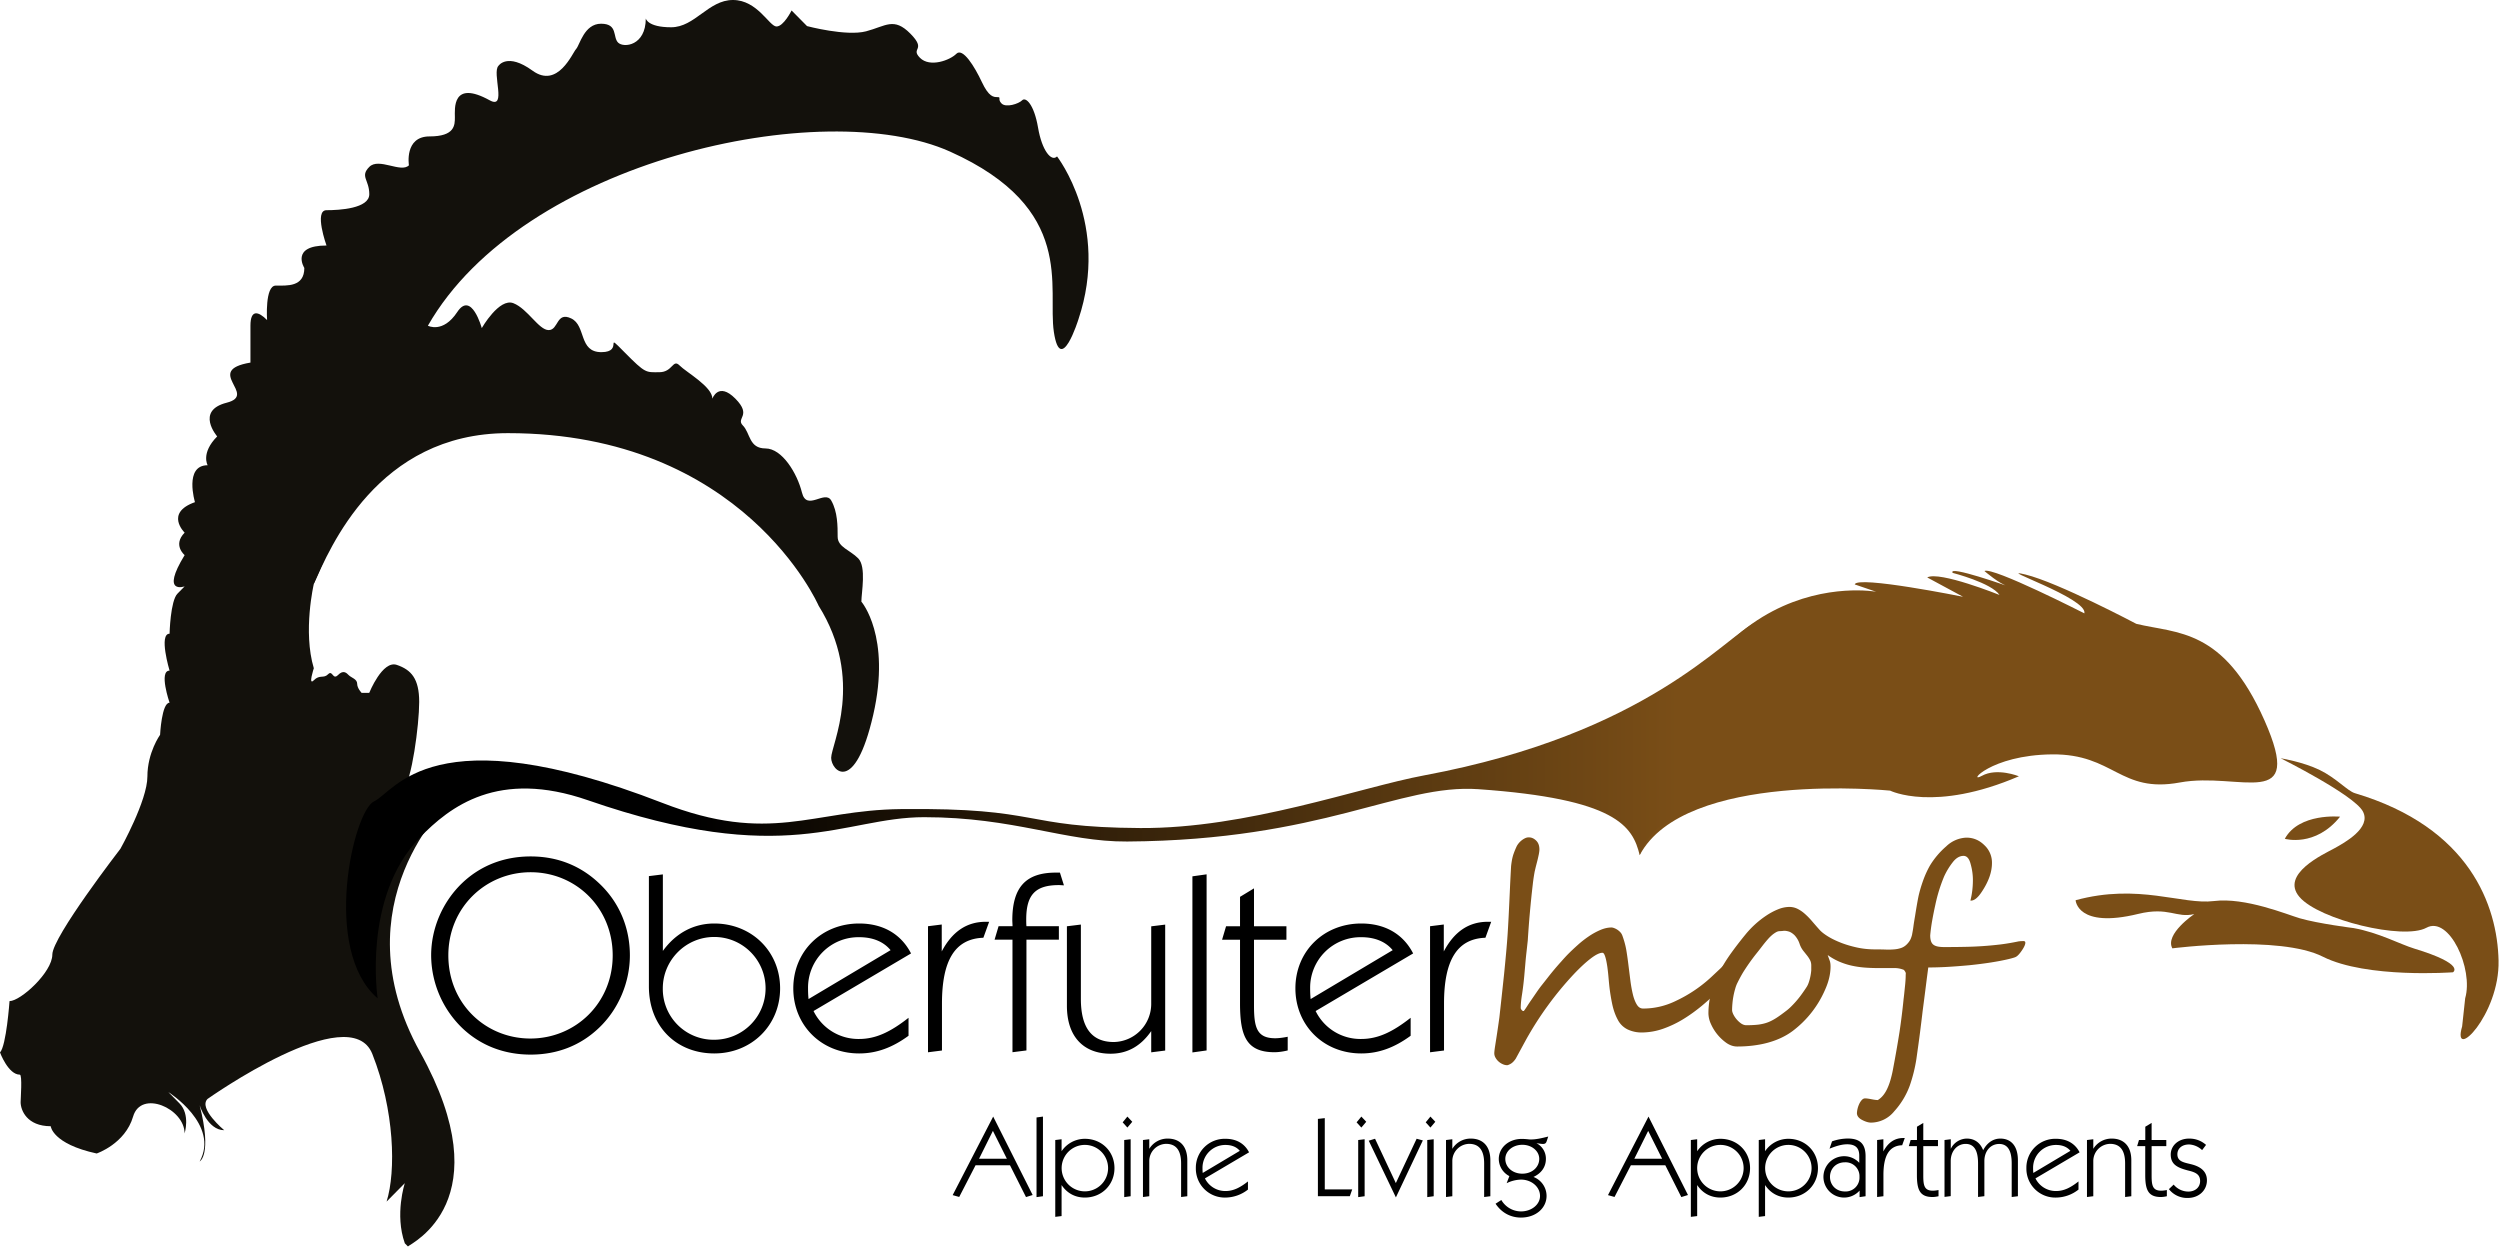
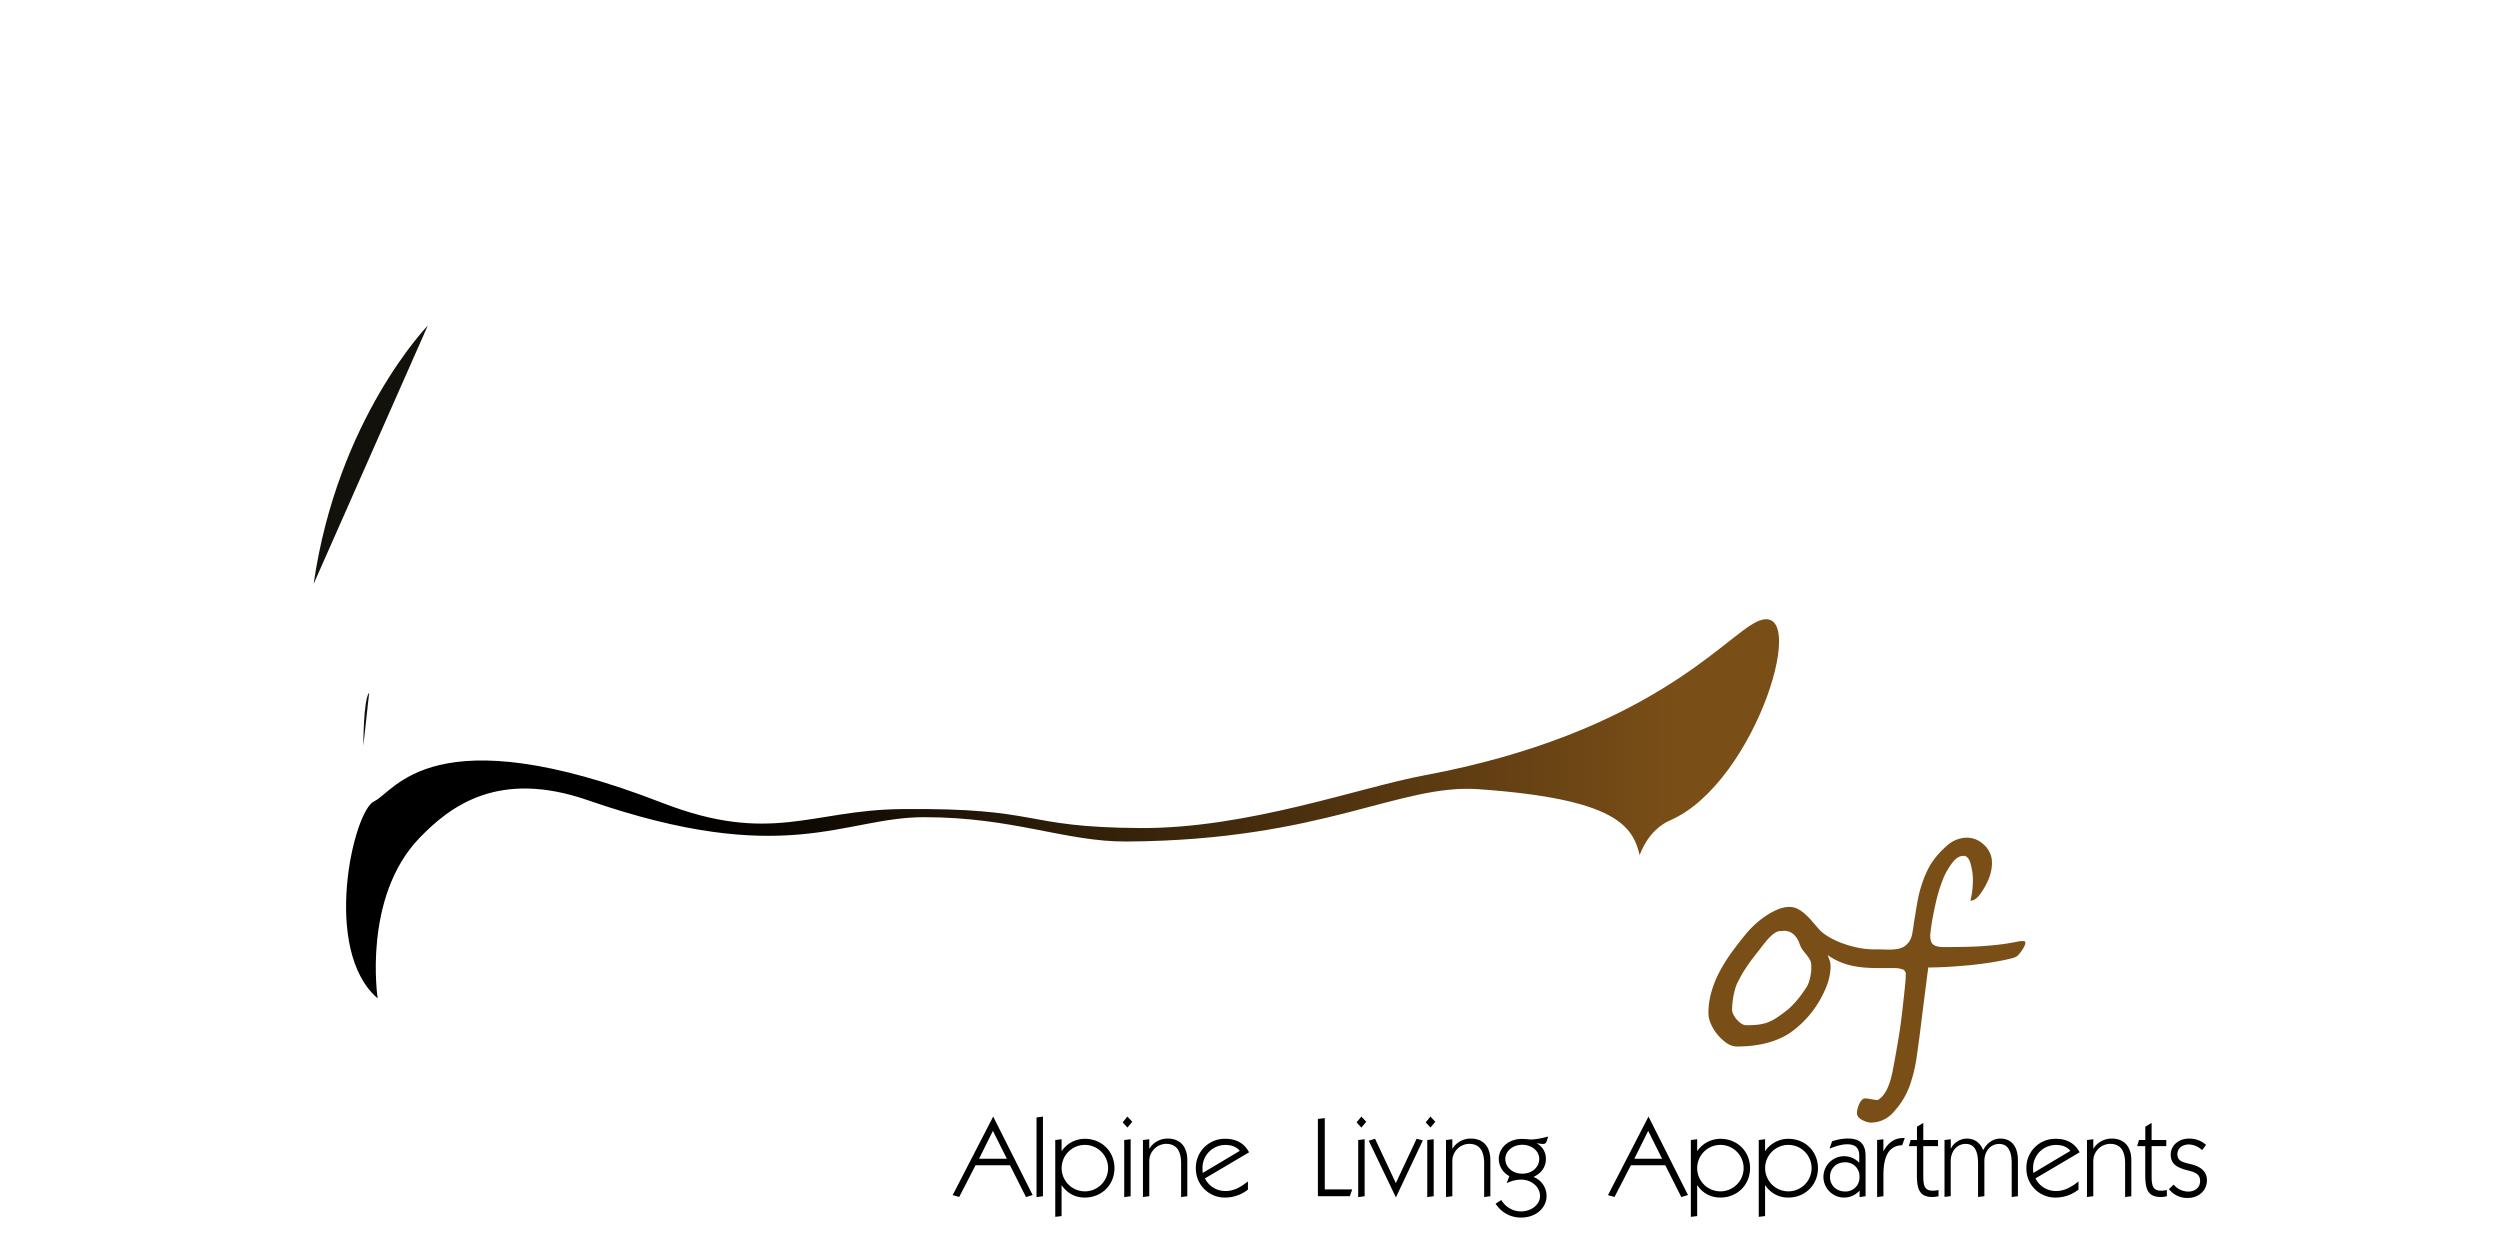
<svg xmlns="http://www.w3.org/2000/svg" viewBox="0 0 451 225" xml:space="preserve">
  <defs>
    <linearGradient y2=".5" x2="1" y1=".5" x1="0" id="a">
      <stop offset=".25" />
      <stop stop-color="#7a4e17" offset=".91" />
    </linearGradient>
  </defs>
-   <path d="M83.38 159.3c3.3-3.15 7.55-4.8 12.35-4.8s8.95 1.65 12.3 4.8c3.65 3.4 5.6 8 5.6 13.05 0 4.85-2.05 9.75-5.6 13.1-3.3 3.15-7.5 4.8-12.3 4.8s-9.05-1.65-12.35-4.8a18.36 18.36 0 0 1-5.6-13.1c0-4.85 2.05-9.65 5.6-13.05zm12.3 28.05c8.1 0 14.85-6.35 14.85-15 0-8.6-6.65-15-14.8-15-8.1 0-14.85 6.35-14.85 15 0 8.75 6.75 15 14.8 15zm21.38-29.3 2.52-.31v13.81c2.34-3.24 5.58-4.95 9.27-4.95 6.75 0 11.88 5.04 11.88 11.7 0 6.66-5.13 11.74-11.88 11.74-6.7 0-11.79-4.72-11.79-12.1v-19.89zm11.78 29.52a9.26 9.26 0 0 0 9.27-9.27c0-5.13-4.14-9.27-9.27-9.27s-9.27 4.19-9.27 9.27a9.15 9.15 0 0 0 9.27 9.27zm26.15 2.47c-6.88 0-11.88-5.13-11.88-11.74 0-6.71 5.13-11.7 11.88-11.7 4.27 0 7.56 1.89 9.36 5.4l-17.59 10.39a9 9 0 0 0 8.23 5.04c3.1 0 5.76-1.35 8.91-3.82v3.24c-2.88 2.11-5.72 3.19-8.91 3.19zm5.67-18.63c-1.26-1.53-3.19-2.34-5.67-2.34a9.1 9.1 0 0 0-9.22 9.18c0 .41 0 1.08.09 1.98l14.8-8.82zm6.75-4.32 2.48-.31v4.86c1.89-3.6 4.54-5.35 7.92-5.35h.63l-1.04 2.88c-5.17.18-7.47 4.14-7.47 11.88v8.46l-2.52.32v-22.74zm15.25 2.43h-3.24l.72-2.43h2.52c0-.36-.04-.76-.04-1.08 0-5.94 2.43-8.59 7.83-8.59h.76l.72 2.29c-.31 0-.63-.04-.9-.04-4.27 0-5.9 1.75-5.9 6.21 0 .36 0 .76.04 1.21h5.85v2.43h-5.85v19.98l-2.52.32v-20.3h.01zm17.69 20.57c-4.81 0-7.88-3.01-7.88-8.64V167.1l2.52-.31v13.41c0 5.17 1.94 7.78 5.94 7.78a6.88 6.88 0 0 0 6.75-6.88v-13.99l2.52-.31v22.72l-2.52.32v-3.83c-1.89 2.73-4.32 4.08-7.33 4.08zm14.76-32 2.56-.36v31.77l-2.56.36v-31.77zm14.8 31.73c-5.13 0-6.21-3.02-6.21-8.82v-11.47h-3.24l.72-2.43h2.52v-5.31l2.52-1.53v6.84h5.85v2.43h-5.85v11.79c0 3.96.45 5.98 3.83 5.98.58 0 1.35-.09 2.25-.27v2.47c-.95.23-1.76.32-2.39.32zm15.66.22c-6.88 0-11.88-5.13-11.88-11.74 0-6.71 5.13-11.7 11.88-11.7 4.27 0 7.56 1.89 9.36 5.4l-17.59 10.39a8.98 8.98 0 0 0 8.23 5.04c3.1 0 5.76-1.35 8.91-3.82v3.24c-2.88 2.11-5.71 3.19-8.91 3.19zm5.67-18.63c-1.26-1.53-3.2-2.34-5.67-2.34a9.1 9.1 0 0 0-9.22 9.18c0 .41 0 1.08.09 1.98l14.8-8.82zm6.75-4.32 2.47-.31v4.86c1.89-3.6 4.54-5.35 7.92-5.35h.63l-1.04 2.88c-5.17.18-7.47 4.14-7.47 11.88v8.46l-2.52.32v-22.74h.01z" />
-   <path fill="#7a4e17" d="M314.16 172.91c0 .35-.25.9-.75 1.66-.18.3-.42.63-.7 1a39.5 39.5 0 0 1-2.61 3.04c-.97.99-2 1.93-3.08 2.83-1.09.9-2.21 1.71-3.37 2.42-1.16.71-2.37 1.28-3.61 1.72s-2.51.66-3.8.68a5.9 5.9 0 0 1-2.62-.55 3.95 3.95 0 0 1-1.79-1.78c-.44-.82-.76-1.74-.98-2.76a35.98 35.98 0 0 1-.53-3.29l-.08-.83-.11-1.22c-.04-.44-.1-.9-.16-1.37-.07-.47-.14-.89-.23-1.28s-.18-.7-.29-.94c-.11-.24-.23-.36-.36-.36-.52 0-1.23.35-2.13 1.04-.9.69-1.89 1.61-2.96 2.73a60.05 60.05 0 0 0-8.74 11.98l-1.82 3.35c-.29.43-.59.74-.9.92s-.54.26-.65.26c-.27 0-.54-.06-.81-.19a2.7 2.7 0 0 1-1.3-1.18 1.59 1.59 0 0 1-.21-.76c0-.22.04-.57.11-1.07l.26-1.67a203.8 203.8 0 0 0 .55-3.76l.4-3.64.43-4c.14-1.35.26-2.66.38-3.95s.21-2.45.28-3.49l.08-1.33.1-1.82.1-2.09.1-2.14a349.37 349.37 0 0 1 .24-4.8c.04-.4.1-.8.17-1.19.08-.39.18-.79.33-1.18.14-.39.32-.82.54-1.29a3.45 3.45 0 0 1 1.47-1.39c.23-.11.46-.16.69-.16.48 0 .92.19 1.32.58s.59.92.59 1.61c0 .22-.04.51-.11.88-.08.37-.16.75-.26 1.14l-.29 1.13-.19.81c-.13.69-.25 1.47-.35 2.36a188.5 188.5 0 0 0-.9 10.09l-.23 2.09c-.08.69-.15 1.4-.21 2.11l-.2 2.29a54.41 54.41 0 0 1-.4 3.27c-.15.94-.23 1.75-.23 2.42 0 .1.05.22.16.35.11.13.21.2.29.2h.1c.15-.18.34-.46.58-.83.23-.37.5-.77.8-1.2l.94-1.37c.33-.48.65-.92.97-1.32l1.04-1.32a49.8 49.8 0 0 1 2.43-2.89c.43-.49.84-.94 1.24-1.35.52-.52 1.09-1.06 1.73-1.63.63-.57 1.3-1.09 1.99-1.56s1.39-.85 2.09-1.15 1.37-.45 2.01-.45c.12 0 .27.03.46.1a2.85 2.85 0 0 1 1.12.74c.17.17.29.38.38.61.33.9.58 1.81.73 2.71.15.9.28 1.86.4 2.86l.33 2.63c.12.9.27 1.72.45 2.46s.42 1.34.71 1.81.66.7 1.12.7c2.06 0 4.03-.46 5.92-1.38a24.89 24.89 0 0 0 6.5-4.41l2.16-2.03c1.62-1.49 2.57-2.23 2.83-2.23.21-.01.34.33.34 1.02z" class="st3" />
  <path fill="#7a4e17" d="M365.37 170.07c0 .32-.21.79-.63 1.4-.42.62-.78 1-1.08 1.15-.13.08-.54.21-1.23.38-1.97.47-4.37.84-7.2 1.13-1.42.13-2.74.23-3.96.3-1.22.07-2.36.1-3.41.1l-.26 1.98-.26 2.06-.26 2.02-.24 1.84c-.13 1.15-.29 2.41-.46 3.77-.17 1.36-.4 2.97-.66 4.83a27.64 27.64 0 0 1-1.2 4.82 14.1 14.1 0 0 1-2.81 4.64 5.44 5.44 0 0 1-4.16 2.03c-.49 0-1.04-.17-1.66-.5-.6-.32-.9-.73-.9-1.23a4.5 4.5 0 0 1 .42-1.65c.13-.28.29-.51.46-.7.18-.19.37-.29.59-.29.27 0 .65.05 1.15.15.5.1.89.15 1.15.15.4-.25.75-.57 1.04-.95.29-.38.55-.83.76-1.33.22-.5.41-1.05.56-1.63.16-.58.3-1.2.41-1.83a212.37 212.37 0 0 0 1.15-6.59 122.72 122.72 0 0 0 .73-5.9c.07-.52.14-1.22.23-2.11.1-.87.15-1.64.15-2.31a.64.64 0 0 0-.05-.43 1.94 1.94 0 0 0-.28-.4 4.42 4.42 0 0 0-1.82-.33h-2.77c-.92 0-1.79-.03-2.6-.1s-1.59-.19-2.33-.36-1.46-.41-2.16-.71c-.69-.3-1.38-.69-2.07-1.18l.36.99c.11.28.16.64.16 1.09 0 1.32-.33 2.73-1 4.21a18.49 18.49 0 0 1-5.82 7.4c-.65.49-1.37.91-2.14 1.27s-1.59.65-2.45.88c-.85.23-1.74.39-2.66.5-.92.11-1.85.16-2.78.16-.65 0-1.29-.21-1.91-.63a8.36 8.36 0 0 1-2.83-3.46 4.8 4.8 0 0 1-.44-1.86c0-1.35.18-2.65.54-3.9.36-1.25.84-2.45 1.45-3.61s1.32-2.3 2.12-3.41a68.7 68.7 0 0 1 2.56-3.32 17.04 17.04 0 0 1 3.74-3.41c.7-.47 1.41-.85 2.13-1.14a5.5 5.5 0 0 1 2.06-.44c.53 0 1.03.12 1.49.35a6 6 0 0 1 1.34.93c.43.38.87.83 1.29 1.33.43.5.87 1.01 1.34 1.53.33.37.83.76 1.49 1.17.66.41 1.44.79 2.33 1.14.89.35 1.87.64 2.92.87 1.05.23 2.14.34 3.26.34.69 0 1.31.01 1.88.03s1.08.01 1.54-.03c.46-.03.88-.12 1.27-.25s.73-.35 1.03-.65c.35-.35.6-.71.74-1.07.14-.36.23-.67.26-.94.07-.33.14-.76.21-1.29s.17-1.14.29-1.84c.22-1.4.42-2.56.6-3.46.2-.92.48-1.87.83-2.86.35-.99.77-1.91 1.25-2.76a14.58 14.58 0 0 1 2.93-3.46 5.56 5.56 0 0 1 3.64-1.58c1.25 0 2.33.45 3.24 1.35a4.28 4.28 0 0 1 1.38 3.24c0 1.62-.61 3.34-1.83 5.17-.7 1.07-1.35 1.6-1.96 1.6h-.1c.3-1.17.45-2.41.45-3.71 0-.94-.13-1.89-.4-2.86-.25-1-.68-1.5-1.28-1.5-.72 0-1.38.39-1.98 1.18-.6.77-1.11 1.61-1.53 2.53a28.54 28.54 0 0 0-1.58 5.09 70.15 70.15 0 0 0-.59 2.96c-.16.92-.27 1.78-.34 2.58 0 .43.05.79.15 1.07.1.28.25.49.46.64s.47.25.79.31.69.09 1.1.09c1.4 0 2.7-.01 3.88-.04a61.84 61.84 0 0 0 6.35-.44c1.05-.13 2.13-.32 3.24-.55l.4-.04.43-.01c.26 0 .36.1.36.3zm-38.62 4.32c.02-.47-.05-.85-.2-1.15-.15-.3-.34-.59-.56-.87l-.71-.89a4.23 4.23 0 0 1-.63-1.2 4.19 4.19 0 0 0-.93-1.58c-.35-.33-.7-.56-1.05-.66s-.67-.15-.97-.11a7.6 7.6 0 0 1-.64.05c-.2 0-.42.06-.65.19-.23.13-.48.3-.73.51-.25.22-.51.47-.76.76-.26.29-.51.6-.77.92-.5.65-.96 1.25-1.39 1.78a36.9 36.9 0 0 0-2.29 3.25c-.35.58-.7 1.23-1.05 1.94-.15.3-.29.66-.4 1.08a13.45 13.45 0 0 0-.49 2.62c-.04.44-.06.84-.06 1.19 0 .22.08.48.23.79a4.49 4.49 0 0 0 1.42 1.64c.31.2.61.3.92.3.85 0 1.58-.04 2.18-.11.6-.08 1.16-.21 1.67-.4s1.02-.46 1.54-.79 1.12-.77 1.81-1.3c.33-.25.66-.54.99-.88a16.97 16.97 0 0 0 1.87-2.22c.28-.39.55-.78.8-1.17.17-.25.31-.56.43-.93a9.35 9.35 0 0 0 .42-2.1v-.66z" class="st3" />
  <path d="m179.17 201.43 7.12 14.15-1.2.37-2.89-5.74h-6.21l-2.95 5.72-1.18-.33 7.31-14.17zm2.47 7.61-2.52-5.03-2.5 5.03h5.02zm5.35-7.45 1.16-.16v14.37l-1.16.16v-14.37zm4.52 3.93v2.16a5.07 5.07 0 0 1 4.19-2.24c3.05 0 5.35 2.28 5.35 5.29s-2.3 5.31-5.35 5.31c-1.73 0-3.2-.77-4.19-2.26v5.6l-1.14.14v-13.86l1.14-.14zm4.2 9.4a4.18 4.18 0 1 0 0-8.38 4.18 4.18 0 1 0 0 8.38zm7.67-13.49.88.94-.88 1.04-.85-.94.85-1.04zm-.57 4.23 1.16-.14v10.28l-1.16.16v-10.3zm3.38 0 1.14-.14v1.73a3.85 3.85 0 0 1 3.32-1.85c2.18 0 3.54 1.36 3.54 3.91v6.49l-1.12.14v-6.07c0-2.34-.9-3.52-2.71-3.52a3.1 3.1 0 0 0-3.03 3.12v6.33l-1.14.14v-10.28zm14.91 10.38a5.22 5.22 0 0 1-5.37-5.31 5.21 5.21 0 0 1 5.37-5.29c1.93 0 3.42.85 4.23 2.44l-7.96 4.7a4.08 4.08 0 0 0 3.73 2.28c1.4 0 2.61-.61 4.03-1.73v1.47a6.67 6.67 0 0 1-4.03 1.44zm2.56-8.43c-.57-.69-1.45-1.06-2.56-1.06a4.12 4.12 0 0 0-4.17 4.15c0 .18 0 .49.04.9l6.69-3.99zm14.09-5.76 1.24-.14v12.86h4.95l-.43 1.22h-5.76v-13.94zm7.84-.42.88.94-.88 1.04-.86-.94.86-1.04zm-.57 4.23 1.16-.14v10.28l-1.16.16v-10.3zm1.9.12 1.14-.35 3.75 8 3.75-8 1.12.3-4.86 10.28-4.9-10.23zm11.13-4.35.88.94-.88 1.04-.85-.94.85-1.04zm-.57 4.23 1.16-.14v10.28l-1.16.16v-10.3zm3.38 0 1.14-.14v1.73a3.86 3.86 0 0 1 3.32-1.85c2.18 0 3.54 1.36 3.54 3.91v6.49l-1.12.14v-6.07c0-2.34-.9-3.52-2.71-3.52a3.1 3.1 0 0 0-3.03 3.12v6.33l-1.14.14v-10.28zM279 215.74c0 2.16-1.89 3.91-4.62 3.91-1.87 0-3.5-.88-4.58-2.5l1.04-.67a4.13 4.13 0 0 0 3.54 2.06c1.91 0 3.44-1.24 3.44-2.79 0-1.63-1.53-2.95-3.44-2.95a6.2 6.2 0 0 0-2.58.65l.49-1.28a3.52 3.52 0 0 1-1.91-3.09c0-2.04 1.79-3.62 4.15-3.62.29 0 .71.02 1.24.08.14.02.26.02.41.02.92 0 1.91-.22 3.12-.53l-.26.79c-.12.37-.26.55-.71.55-.2 0-.59-.06-1.16-.14a3.13 3.13 0 0 1 1.71 2.85c0 1.38-.77 2.56-2.24 3.24a3.68 3.68 0 0 1 2.36 3.42zm-4.37-4.01c1.79 0 3.05-1.2 3.05-2.67 0-1.41-1.34-2.54-3.05-2.54s-3.07 1.12-3.07 2.54c-.01 1.45 1.25 2.67 3.07 2.67zm22.76-10.3 7.12 14.15-1.2.37-2.89-5.74h-6.21l-2.95 5.72-1.18-.33 7.31-14.17zm2.46 7.61-2.52-5.03-2.5 5.03h5.02zm6.32-3.52v2.16a5.07 5.07 0 0 1 4.19-2.24c3.05 0 5.35 2.28 5.35 5.29s-2.3 5.31-5.35 5.31c-1.73 0-3.2-.77-4.19-2.26v5.6l-1.14.14v-13.86l1.14-.14zm4.19 9.4a4.18 4.18 0 1 0 0-8.38 4.18 4.18 0 1 0 0 8.38zm8.06-9.4v2.16a5.07 5.07 0 0 1 4.19-2.24c3.05 0 5.35 2.28 5.35 5.29s-2.3 5.31-5.35 5.31c-1.73 0-3.2-.77-4.19-2.26v5.6l-1.14.14v-13.86l1.14-.14zm4.2 9.4a4.18 4.18 0 1 0 0-8.38 4.18 4.18 0 1 0 0 8.38zm10.06 1.12a3.73 3.73 0 1 1 2.73-6.27v-1.28c0-1.38-.67-2.06-2.18-2.06-.94 0-1.95.29-3.18.79l.45-1.32a8.77 8.77 0 0 1 2.85-.51c2.26 0 3.2 1.04 3.2 3.2v7.21l-1.08.16v-1.18a3.75 3.75 0 0 1-2.79 1.26zm.14-1.1a2.5 2.5 0 0 0 2.63-2.63 2.51 2.51 0 0 0-2.61-2.63c-1.65 0-2.71 1.18-2.71 2.63s1.08 2.63 2.69 2.63zm5.82-9.28 1.12-.14v2.2c.86-1.63 2.06-2.42 3.58-2.42h.28l-.47 1.3c-2.34.08-3.38 1.87-3.38 5.37v3.83l-1.14.14v-10.28h.01zm9.98 10.28c-2.32 0-2.81-1.36-2.81-3.99v-5.19h-1.46l.33-1.1h1.14v-2.4l1.14-.69v3.09h2.65v1.1h-2.65v5.33c0 1.79.2 2.71 1.73 2.71.26 0 .61-.04 1.02-.12v1.12c-.44.1-.81.14-1.09.14zm2.18-10.28 1.12-.14v1.73a3.27 3.27 0 0 1 2.89-1.85c1.38 0 2.42.73 2.95 2.1.71-1.36 1.83-2.1 3.09-2.1 1.95 0 3.18 1.34 3.18 3.91v6.49l-1.12.14v-6.07c0-2.34-.75-3.5-2.26-3.5-1.57 0-2.67 1.3-2.67 3.09v6.33l-1.14.14v-6.07c0-2.34-.73-3.5-2.24-3.5-1.53 0-2.69 1.3-2.69 3.09v6.33l-1.12.14v-10.26h.01zm20.13 10.38a5.21 5.21 0 0 1-5.37-5.31 5.21 5.21 0 0 1 5.37-5.29c1.93 0 3.42.85 4.23 2.44l-7.96 4.7a4.08 4.08 0 0 0 3.73 2.28c1.4 0 2.61-.61 4.03-1.73v1.47a6.63 6.63 0 0 1-4.03 1.44zm2.57-8.43c-.57-.69-1.45-1.06-2.56-1.06a4.12 4.12 0 0 0-4.17 4.15c0 .18 0 .49.04.9l6.69-3.99zm2.99-1.95 1.14-.14v1.73a3.86 3.86 0 0 1 3.32-1.85c2.18 0 3.54 1.36 3.54 3.91v6.49l-1.12.14v-6.07c0-2.34-.9-3.52-2.71-3.52a3.1 3.1 0 0 0-3.03 3.12v6.33l-1.14.14v-10.28zm13.32 10.28c-2.32 0-2.81-1.36-2.81-3.99v-5.19h-1.46l.33-1.1h1.14v-2.4l1.14-.69v3.09h2.65v1.1h-2.65v5.33c0 1.79.2 2.71 1.73 2.71.26 0 .61-.04 1.02-.12v1.12c-.44.1-.81.14-1.09.14zm2.32-2.24a3.44 3.44 0 0 0 2.63 1.26c1.28 0 2.14-.79 2.14-1.89 0-1.12-.69-1.55-2-1.87-2.06-.51-3.3-1.1-3.3-2.93 0-1.53 1.3-2.87 3.34-2.87 1.12 0 2.16.37 3.03 1.14l-.71.94a3.67 3.67 0 0 0-2.34-1.02c-1.32 0-2.12.75-2.12 1.77 0 1.42 1.36 1.49 2.75 1.87 1.71.49 2.58 1.42 2.58 2.83 0 1.81-1.45 3.18-3.46 3.18a4.16 4.16 0 0 1-3.4-1.59l.86-.82z" />
-   <path fill="#13110c" d="M73.03 224.29c-1.86-5.21 0-10.85 0-10.85l-3.29 3.33c1.72-5.49 1.43-16.5-2.57-26.63-4-10.13-29.73 8.11-29.73 8.11-1.71 1.73 3.01 5.64 3.01 5.64-3.01 0-4.43-4.49-4.43-4.49 2.28 8.97 0 10.13 0 10.13 3.64-6.66-5.65-12.52-5.65-12.52l2 2.03c2 2.02.93 5.43.93 5.43 0-4.49-7.86-7.96-9.29-3.04-1.43 4.92-6.57 6.66-6.57 6.66-8.01-1.74-8.29-4.92-8.29-4.92-4.29 0-5.43-2.89-5.43-4.34 0-.57.33-4.96-.14-4.96-2.1 0-3.58-4.01-3.58-4.01 1.14-1.16 1.72-9.26 1.72-9.26 2 0 7.72-5.21 7.72-8.39 0-3.19 12.29-19.1 12.29-19.1s4.86-8.68 4.86-13.02c0-4.35 2.29-7.53 2.29-7.53s.28-5.79 1.71-5.79c0 0-2-5.79 0-5.79 0 0-2-6.66 0-6.66 0 0 .14-5.94 1.43-7.23l1.29-1.31s-4.43 1.59 0-5.64c0 0-2.21-1.81 0-4.05 0 0-3.65-3.55 1.86-5.5 0 0-2-6.66 2.29-6.66 0 0-1.28-2.17 1.72-5.2 0 0-4-4.63 1.71-6.08 5.72-1.45-4.28-5.79 4.29-7.24v-6.66c0-2.98 1.43-2.6 3-1.01 0 0-.43-6.22 1.57-6.22s5.15.29 5.15-3.18c0 0-2.57-4.05 4-4.05 0 0-2.29-6.37 0-6.37s7.72-.29 7.72-2.89c0-2.61-1.72-3.19 0-4.92 1.71-1.74 5.72 1.16 7.15-.29 0 0-.86-5.21 3.72-5.21 4.57 0 4.57-2.03 4.57-3.47 0-1.45-.56-6.82 6.29-3.04 3.15 1.73.36-4.99 1.57-6.22 0 0 1.57-2.46 6.15.87 4.57 3.33 7.22-3.25 7.86-3.91.64-.65 1.43-4.56 4.5-4.56 3.07 0 2.07 2.39 3.07 3.4 1 1.01 5 .58 5-4.35 0 0 .29 1.59 4.57 1.59 4.29 0 6.72-4.92 11.15-4.92 4.43 0 6.57 4.78 7.86 4.78s2.72-2.89 2.72-2.89l2.79 2.82s7.08 1.88 10.65.94c3.57-.94 5-2.61 8 .43s-.07 2.53 1.72 4.35c1.79 1.8 5.43.43 6.57-.73 1.15-1.16 3.29 2.32 4.58 5.07 1.29 2.75 2.14 2.75 2.86 2.75.71 0-.07.36.71 1.15.79.8 3.08.07 3.72-.58.64-.65 2.14.72 2.86 4.92.71 4.2 2.43 6.23 3.43 5.21 0 0 9.58 12.3 3.86 29.38 0 0-3.21 10.34-4.43 2.32-1.21-8.03 4.15-22.29-18.73-32.57-22.87-10.27-77.18 1.6-94.2 31.41 0 0 2.71 1.45 5.29-2.46 2.57-3.91 4.43 2.89 4.43 2.89s3.14-5.5 5.71-4.49c2.57 1.01 4.58 4.85 6.36 4.85 1.79 0 1.36-3.4 4.07-2.1 2.72 1.3 1.29 6.08 5.44 6.08s.29-3.91 4.15 0c3.86 3.91 3.86 3.62 6.29 3.62s2.43-2.46 3.65-1.23c1.21 1.23 5.93 3.83 5.93 6 0 0 1.07-3.11 4.15 0 3.07 3.11 0 3.47 1.36 4.85 1.35 1.37 1.07 4.13 4.07 4.13s5.72 4.49 6.58 7.96c.86 3.48 4.15-.58 5.29 1.45 1.15 2.02 1.15 4.63 1.15 6.51s2.21 2.39 3.71 3.91.57 6.22.57 7.81c0 0 5.39 6.21 2.14 20.41-3.34 14.56-7.59 10.08-7.59 7.76 0-2.32 6.1-14.06-2.27-27.45 0 0-13.53-31.12-56.04-31.12-23.58 0-32.16 20.84-35.02 27.21 0 0-2 8.54 0 15.2 0 0-1.07 3.26 0 2.17 1.08-1.09 1.76-.25 2.58-1.09.82-.83.82 1.12 1.78.15.97-.98 1.53-.4 1.96.04.43.43 1.5.68 1.5 1.52 0 .83.8 1.65.8 1.65h1.38s2.38-5.94 4.98-5.04c2.6.89 4.03 2.48 4.03 6.68 0 4.2-1.36 14.26-2.86 15.78 0 0 8.19-1.01 8.44 2.01 0 0-20.29 18.56-5.41 45.39 14.87 26.83-1.66 34.5-2.2 35.05" class="st4" />
  <path fill="#13110c" d="M65.55 134.57s-.02-8.52 1.05-9.6m10.57-66.23s-16.3 16.79-20.59 46.6" class="st4" />
-   <path fill="#7a4e17" d="M444.17 185.16c-1.92 6.58 6.79-2.06 6.57-11.88-.22-9.82-5.12-24-25.92-30.19-1.32-.39-3.32-2.7-6.34-4.18-3.02-1.47-7.05-2.12-7.05-2.12s13.19 6.59 14.82 9.57c1.63 2.97-3.33 5.69-5.17 6.7-1.84 1.01-9.8 4.63-6.25 8.76 3.55 4.13 18.78 7.8 22.89 5.55 4.11-2.25 8.53 7.44 7 12.71l-.55 5.08z" class="st3" />
-   <path fill="#7a4e17" d="M391.89 171.08s19.28-2.46 27.16 1.51c7.89 3.97 23.46 2.81 23.46 2.81s2.4-1.42-6.99-4.28c-2.56-.78-6.4-2.88-10.91-3.69 0 0-6.43-.81-9.72-1.77-2.33-.68-9.83-3.82-15.51-3.11-5.69.72-13.57-3.25-24.94-.15 0 0 .27 5.16 11.29 2.47 5.53-1.35 6.87.81 10.11.03-.01.01-5.35 3.62-3.95 6.18zm-96.09-16.81c7.11-54.03 42.66-47.52 42.66-47.52l-3.87-1.32c.4-1.64 19.55 2.23 19.55 2.23l-6.47-3.49c2.17-1.21 13.04 3.16 13.04 3.16-1.46-2.19-8.45-3.98-8.45-3.98-1-1.49 10.08 2.45 10.08 2.45-1.58-.38-4.35-2.79-4.35-2.79 1.45-.81 18.03 7.64 18.03 7.64.66-2.73-16.58-8.45-10.65-7.01 5.93 1.44 20.02 8.9 20.02 8.9 7.38 1.79 15.73.73 23.12 17.42 7.39 16.69-4.46 9.2-15.27 11.2-10.81 2-11.86-5.18-23.05-5.07-11.19.11-15.4 5.38-12.66 3.87 2.74-1.52 6.68.08 6.68.08-15.26 6.57-23.23 2.59-23.23 2.59s-37.03-3.74-45.18 11.64m126.35-6.94s-7.4-.73-9.97 3.99c0 0 5.49 1.6 9.97-3.99z" class="st3" />
  <path fill="url(#a)" d="M68.13 180.11s-2.78-18.24 7.56-28.96c5.51-5.71 14.22-12.39 30.36-6.79 35.74 12.38 46.07 3.06 60.66 3.06 16.25 0 25.47 4.47 36.64 4.39 35.43-.24 49.04-10.44 63.35-9.44 24.85 1.74 27.83 6.65 29.1 11.9 0 0 1.41-4.51 5.49-6.28 15.67-6.79 25.68-40.65 15.59-35.81-5.89 2.82-19.49 20.15-59.92 27.69-11.71 2.18-31.92 9.62-51.24 9.51-21.84-.13-17.43-3.7-43.19-3.42-16.19.17-23.47 6.48-43.07-1.13-41.49-16.11-48.22-2-51.97-.27-3.74 1.72-9.52 26.8.64 35.55z" />
</svg>